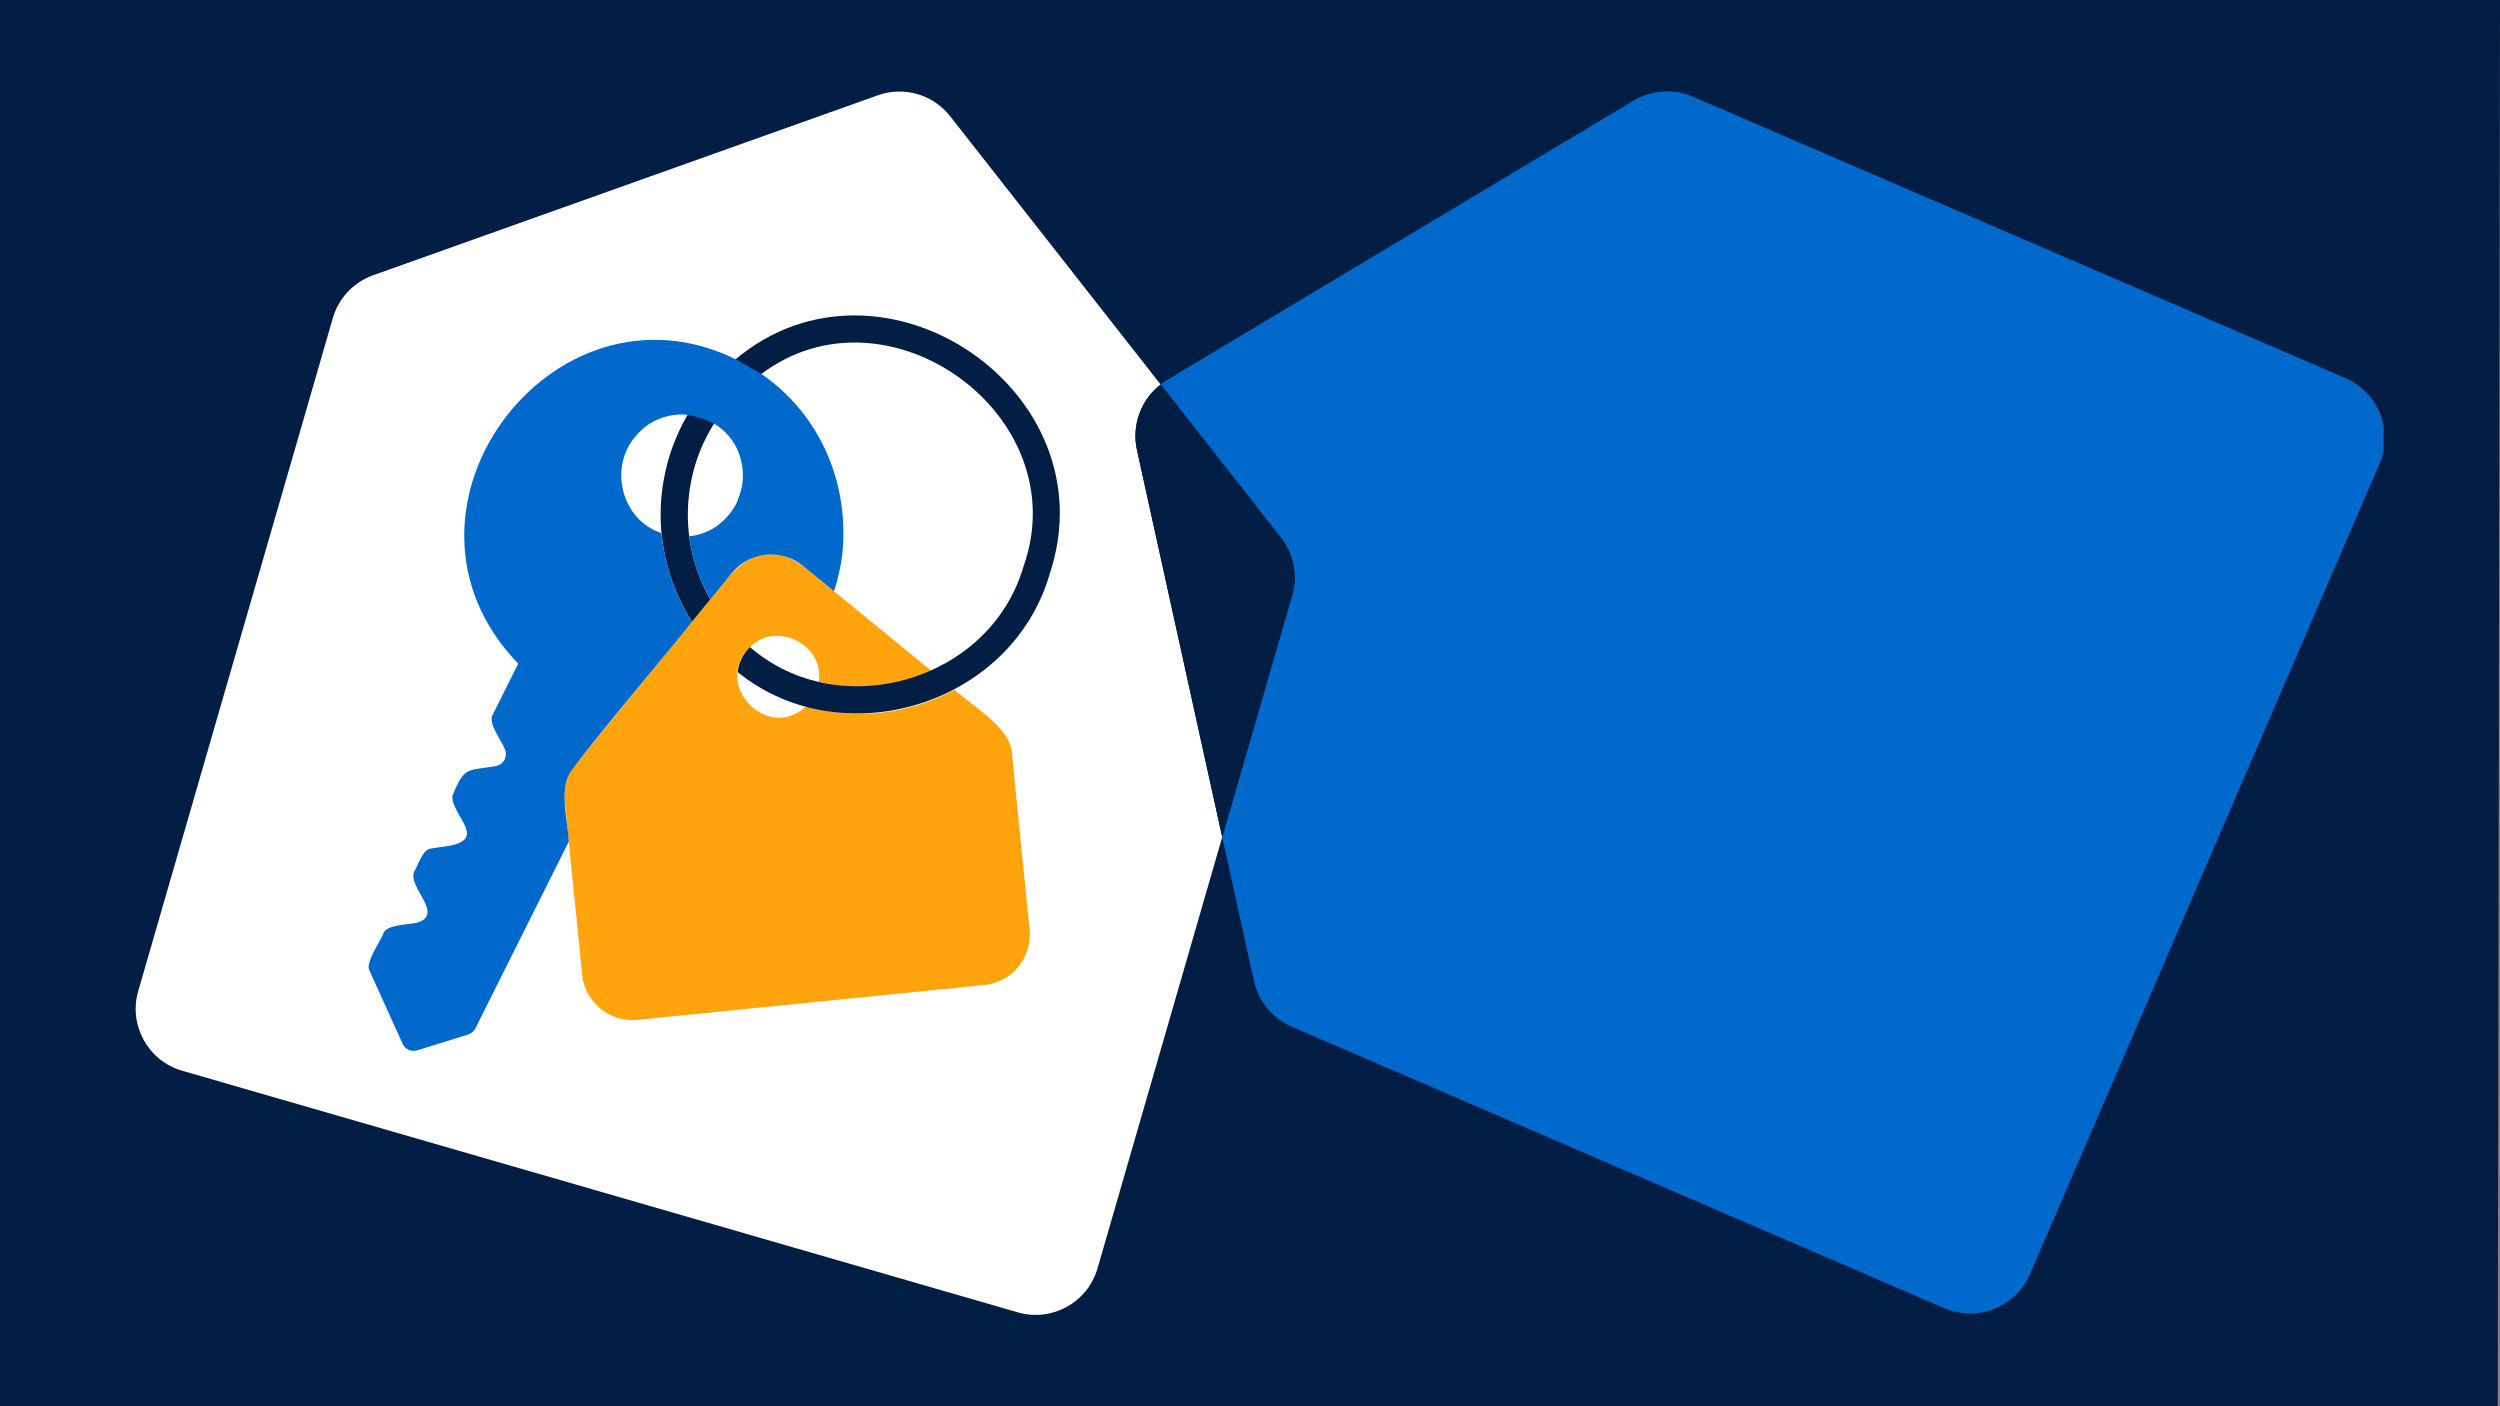
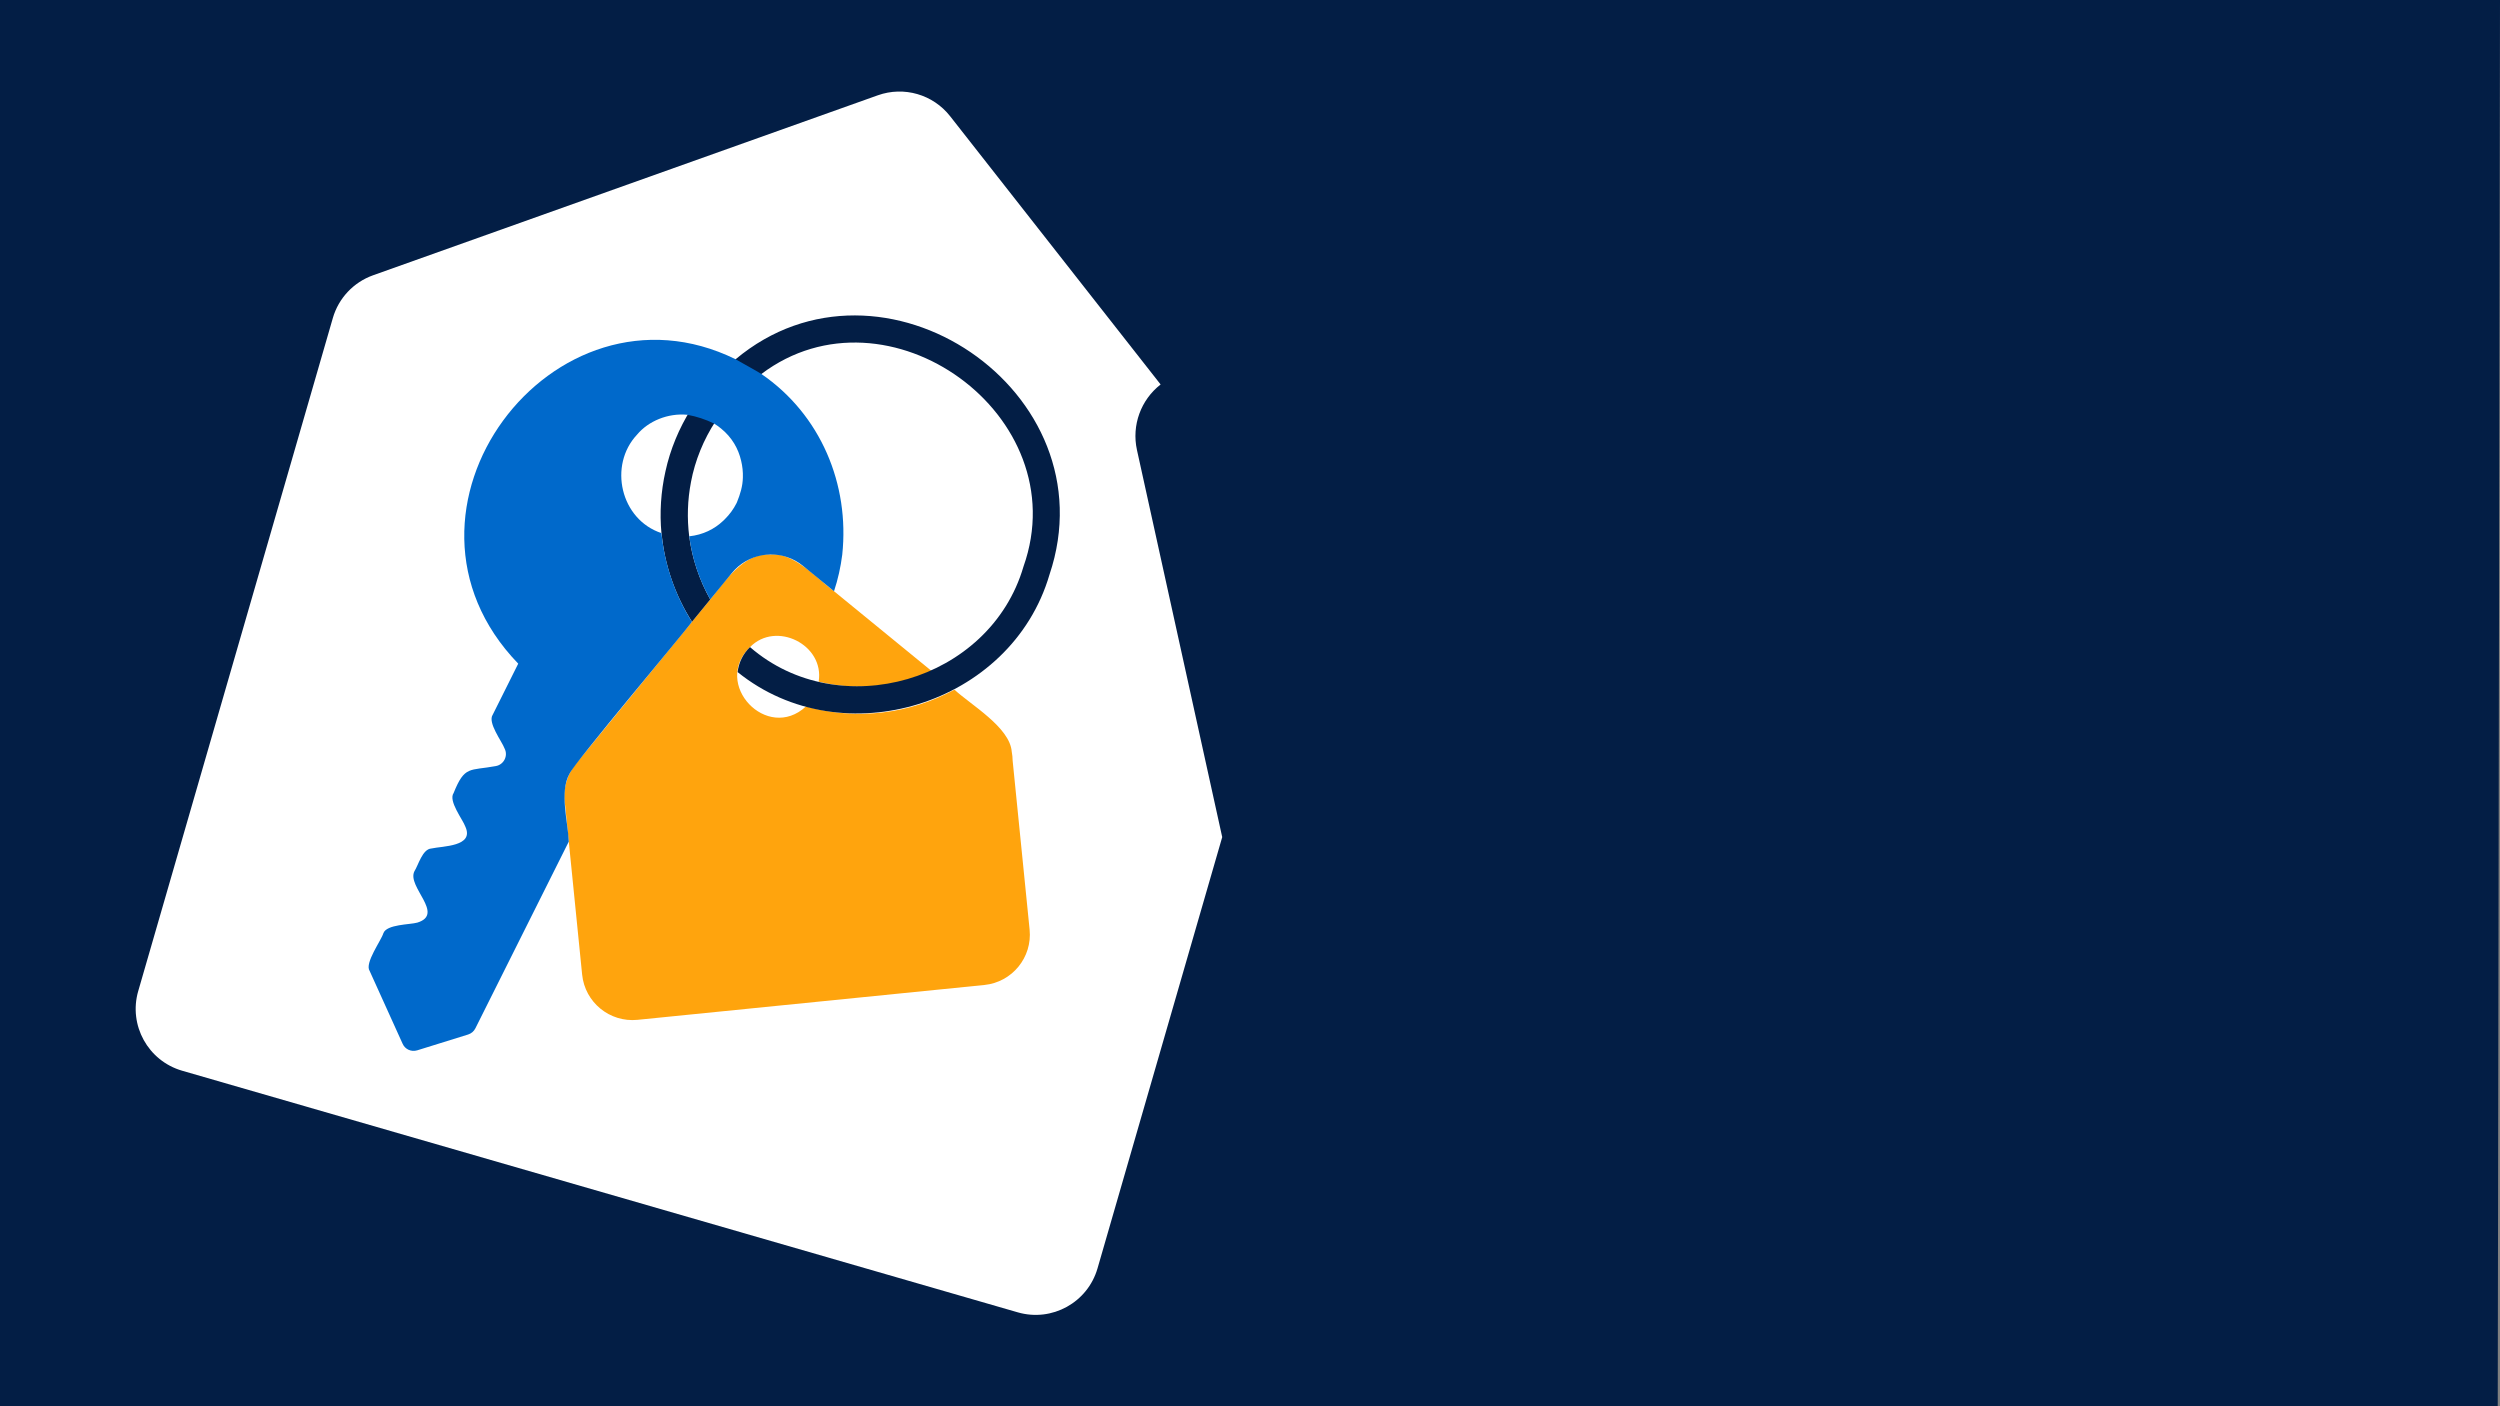
<svg xmlns="http://www.w3.org/2000/svg" id="Artwork" viewBox="0 0 1920 1080">
  <rect x="0" y="0" width="1920" height="1080" fill="#808080" stroke="none" />
  <defs>
    <style>
      .cls-1 {
        fill: none;
      }

      .cls-2 {
        fill: #031e45;
      }

      .cls-3 {
        fill: #0069cb;
      }

      .cls-4 {
        fill: #fff;
      }

      .cls-5 {
        fill: #ffa40d;
      }

      .cls-6 {
        clip-path: url(#clippath);
      }
    </style>
    <clipPath id="clippath">
      <rect class="cls-1" x="52.93" y="70.17" width="1777.69" height="939.67" transform="translate(1883.54 1080) rotate(-180)" />
    </clipPath>
  </defs>
  <polygon class="cls-2" points="1918.26 1080 -1.74 1080 0 0 1920 0 1918.26 1080" />
  <g class="cls-6">
    <g>
-       <path class="cls-3" d="M983.75,413.02l-92.4-117.75c1.6-1.25,3.27-2.44,5.04-3.5l358.15-214.48c13.84-8.28,30.82-9.41,45.62-3.02l501.09,216.13c25.43,10.97,37.15,40.46,26.18,65.9l-268.35,622.18c-10.97,25.43-40.46,37.15-65.9,26.18l-501.09-216.13c-14.8-6.38-25.64-19.51-29.11-35.25l-24.31-110.37,53.68-185.63c4.41-15.27,1.21-31.74-8.6-44.25Z" />
      <path class="cls-4" d="M106.17,761.1L255.62,244.25c4.41-15.27,15.91-27.49,30.88-32.83l387.68-138.24c20.03-7.14,42.36-.68,55.5,16.05l161.67,206.04c-15.1,11.76-22.35,31.26-18.17,50.3l65.48,297.33-95.77,331.22c-7.59,26.23-34.99,41.34-61.22,33.76l-641.75-185.56c-26.24-7.59-41.34-34.99-33.76-61.22Z" />
-       <path class="cls-2" d="M891.35,295.27l92.4,117.75c9.81,12.51,13.01,28.98,8.6,44.25l-53.68,185.63-65.48-297.33c-4.19-19.05,3.07-38.54,18.17-50.3Z" />
    </g>
    <g>
      <path class="cls-5" d="M531.42,477.57c0,.07-3.74,4.52-3.94,4.82,0,0-85.37,104.44-85.37,104.44-7.25,8.89-10.21,20.77-8.06,31.89,1.83,18.2,11.01,109.66,13.03,129.74,2.14,21.34,21.19,36.91,42.53,34.77l266.36-26.76c21.34-2.14,36.91-21.19,34.77-42.53l-13.03-129.74c-.03-2.31-.26-4.61-.69-6.88-1.4-18.78-31.68-36.17-44-47.65-33.82,18.33-74.44,23.98-114.03,12.87-29.84,27.68-72.36-17.34-42.97-45.57,19.9-20.39,57.3-1.91,52.72,26.54,29.89,7.36,60.26,3.83,86.59-8.3l-74.82-61.16c-12.77-9.58-31.33-30.22-48.81-28.21-20.45-1.54-34.86,20.52-46.2,34.5-3.16,3.77-10.83,13.31-14.05,17.19" />
      <g>
-         <path class="cls-1" d="M571.7,279.27s.01,0,.02.01" />
        <path class="cls-2" d="M564.92,275.92c-26.78,21.11-46.49,52.29-53.85,86.07h0c-3.51,15.63-4.55,31.91-3.08,47.45.04.01.07.02.11.04,2.25,24.36,10.41,47.69,23.35,68.05,3.16-3.86,10.95-13.39,14.01-17.14-8.38-14.96-13.94-31.48-16.15-48.49,0,0,0,0,0,0,0,0,0,0,0,0,0,0,0,0,0,0-1.74-13.84-1.29-27.93,1.35-41.63,0,0,0,0-.01,0,6.28-33.43,26.38-64.03,54.08-83.04,0,0,0,0,0,0,96.58-72.9,242.49,31.68,201.31,147.88-25.78,88.32-141.39,121.37-210.03,61.87-5.22,5-8.69,11.74-9.51,19.19,80.6,65.08,210.15,25.29,239.48-74.78,47.54-141-128.75-259.58-241.06-165.46" />
        <g>
          <path class="cls-1" d="M566.1,302.95c5.58-5.65,11.62-10.78,18.07-15.32-6.48,4.5-12.52,9.66-18.07,15.32Z" />
          <path class="cls-3" d="M584.74,287.22s0,0,0,0c0,0,0,0,0,0,.19-.15-19.83-11.31-19.83-11.31h0s0-.02,0-.02c-140.21-68.86-280.19,116.57-166.91,233.8l-19.57,39.19c-4.15,6.08,7.09,20.5,9.07,25.95,2.93,5.64-.57,12.48-6.79,13.53-20.14,3.75-23.79-.56-32.32,20.67-4.28,6.09,7.1,20.39,9.01,25.85,7.03,15.43-17.53,14.83-26.11,16.77-6.86.41-10.05,12.89-13.03,17.5-5.97,11.82,23.56,32.83,2.3,39.4-5.54,1.64-23.7,1.23-26.15,8.21-1.51,5.33-14.57,22.97-10.54,28.89,0,0,25.31,55.9,25.31,55.9,1.89,4.35,6.66,6.49,11.24,5.11l39.09-12.15c2.5-.8,4.46-2.48,5.58-4.76l71.73-143.39c-.56-15.03-7.36-38.13.55-52.1,3.17-7.68,89.02-109.57,94.05-116.69-12.94-20.45-20.92-43.76-23.43-68.13-31.49-10.41-40.93-52.09-18.68-75.69,8.71-10.41,23.63-16.57,38.45-15.21,7.3,1.29,14.25,3.63,20.67,6.76,1.9,1.17,3.69,2.45,5.37,3.84,8.27,6.7,13.26,15.43,15.38,24.71,1.03,4.21,1.49,8.58,1.34,12.98-.15,6.55-2.02,12.68-4.47,18.7-.16.26-.18.56-.35.82-2.35,4.69-5.4,8.8-8.94,12.31-.37.38-.75.75-1.13,1.12-.07.07-.15.14-.23.21-6.71,6.38-15.51,10.78-26.06,11.9,0,0,0,0-.01,0,.01.08.01.16.02.24.05.41.13.81.19,1.22.25,1.82.53,3.63.86,5.44.11.58.24,1.15.35,1.73.32,1.63.65,3.26,1.03,4.87.14.61.31,1.21.46,1.82.4,1.58.8,3.15,1.25,4.71.17.6.37,1.19.55,1.79.48,1.56.97,3.11,1.5,4.64.2.58.41,1.15.62,1.72.56,1.54,1.14,3.08,1.75,4.6.22.55.45,1.09.68,1.63.64,1.53,1.31,3.06,2.01,4.57.24.52.48,1.03.73,1.54.73,1.52,1.48,3.02,2.27,4.51.26.49.52.98.78,1.47.36.66.75,1.3,1.12,1.96l16.55-20.25c6-7.34,14.13-11.9,22.77-13.56,2.27-.43,4.57-.67,6.89-.69,8.79-.1,17.66,2.76,25.01,8.76l23.8,19.46c3.07-9.24,5.12-18.61,6.32-28.05,5.76-54.08-16.55-107.56-62.1-138.78Z" />
        </g>
      </g>
    </g>
  </g>
</svg>